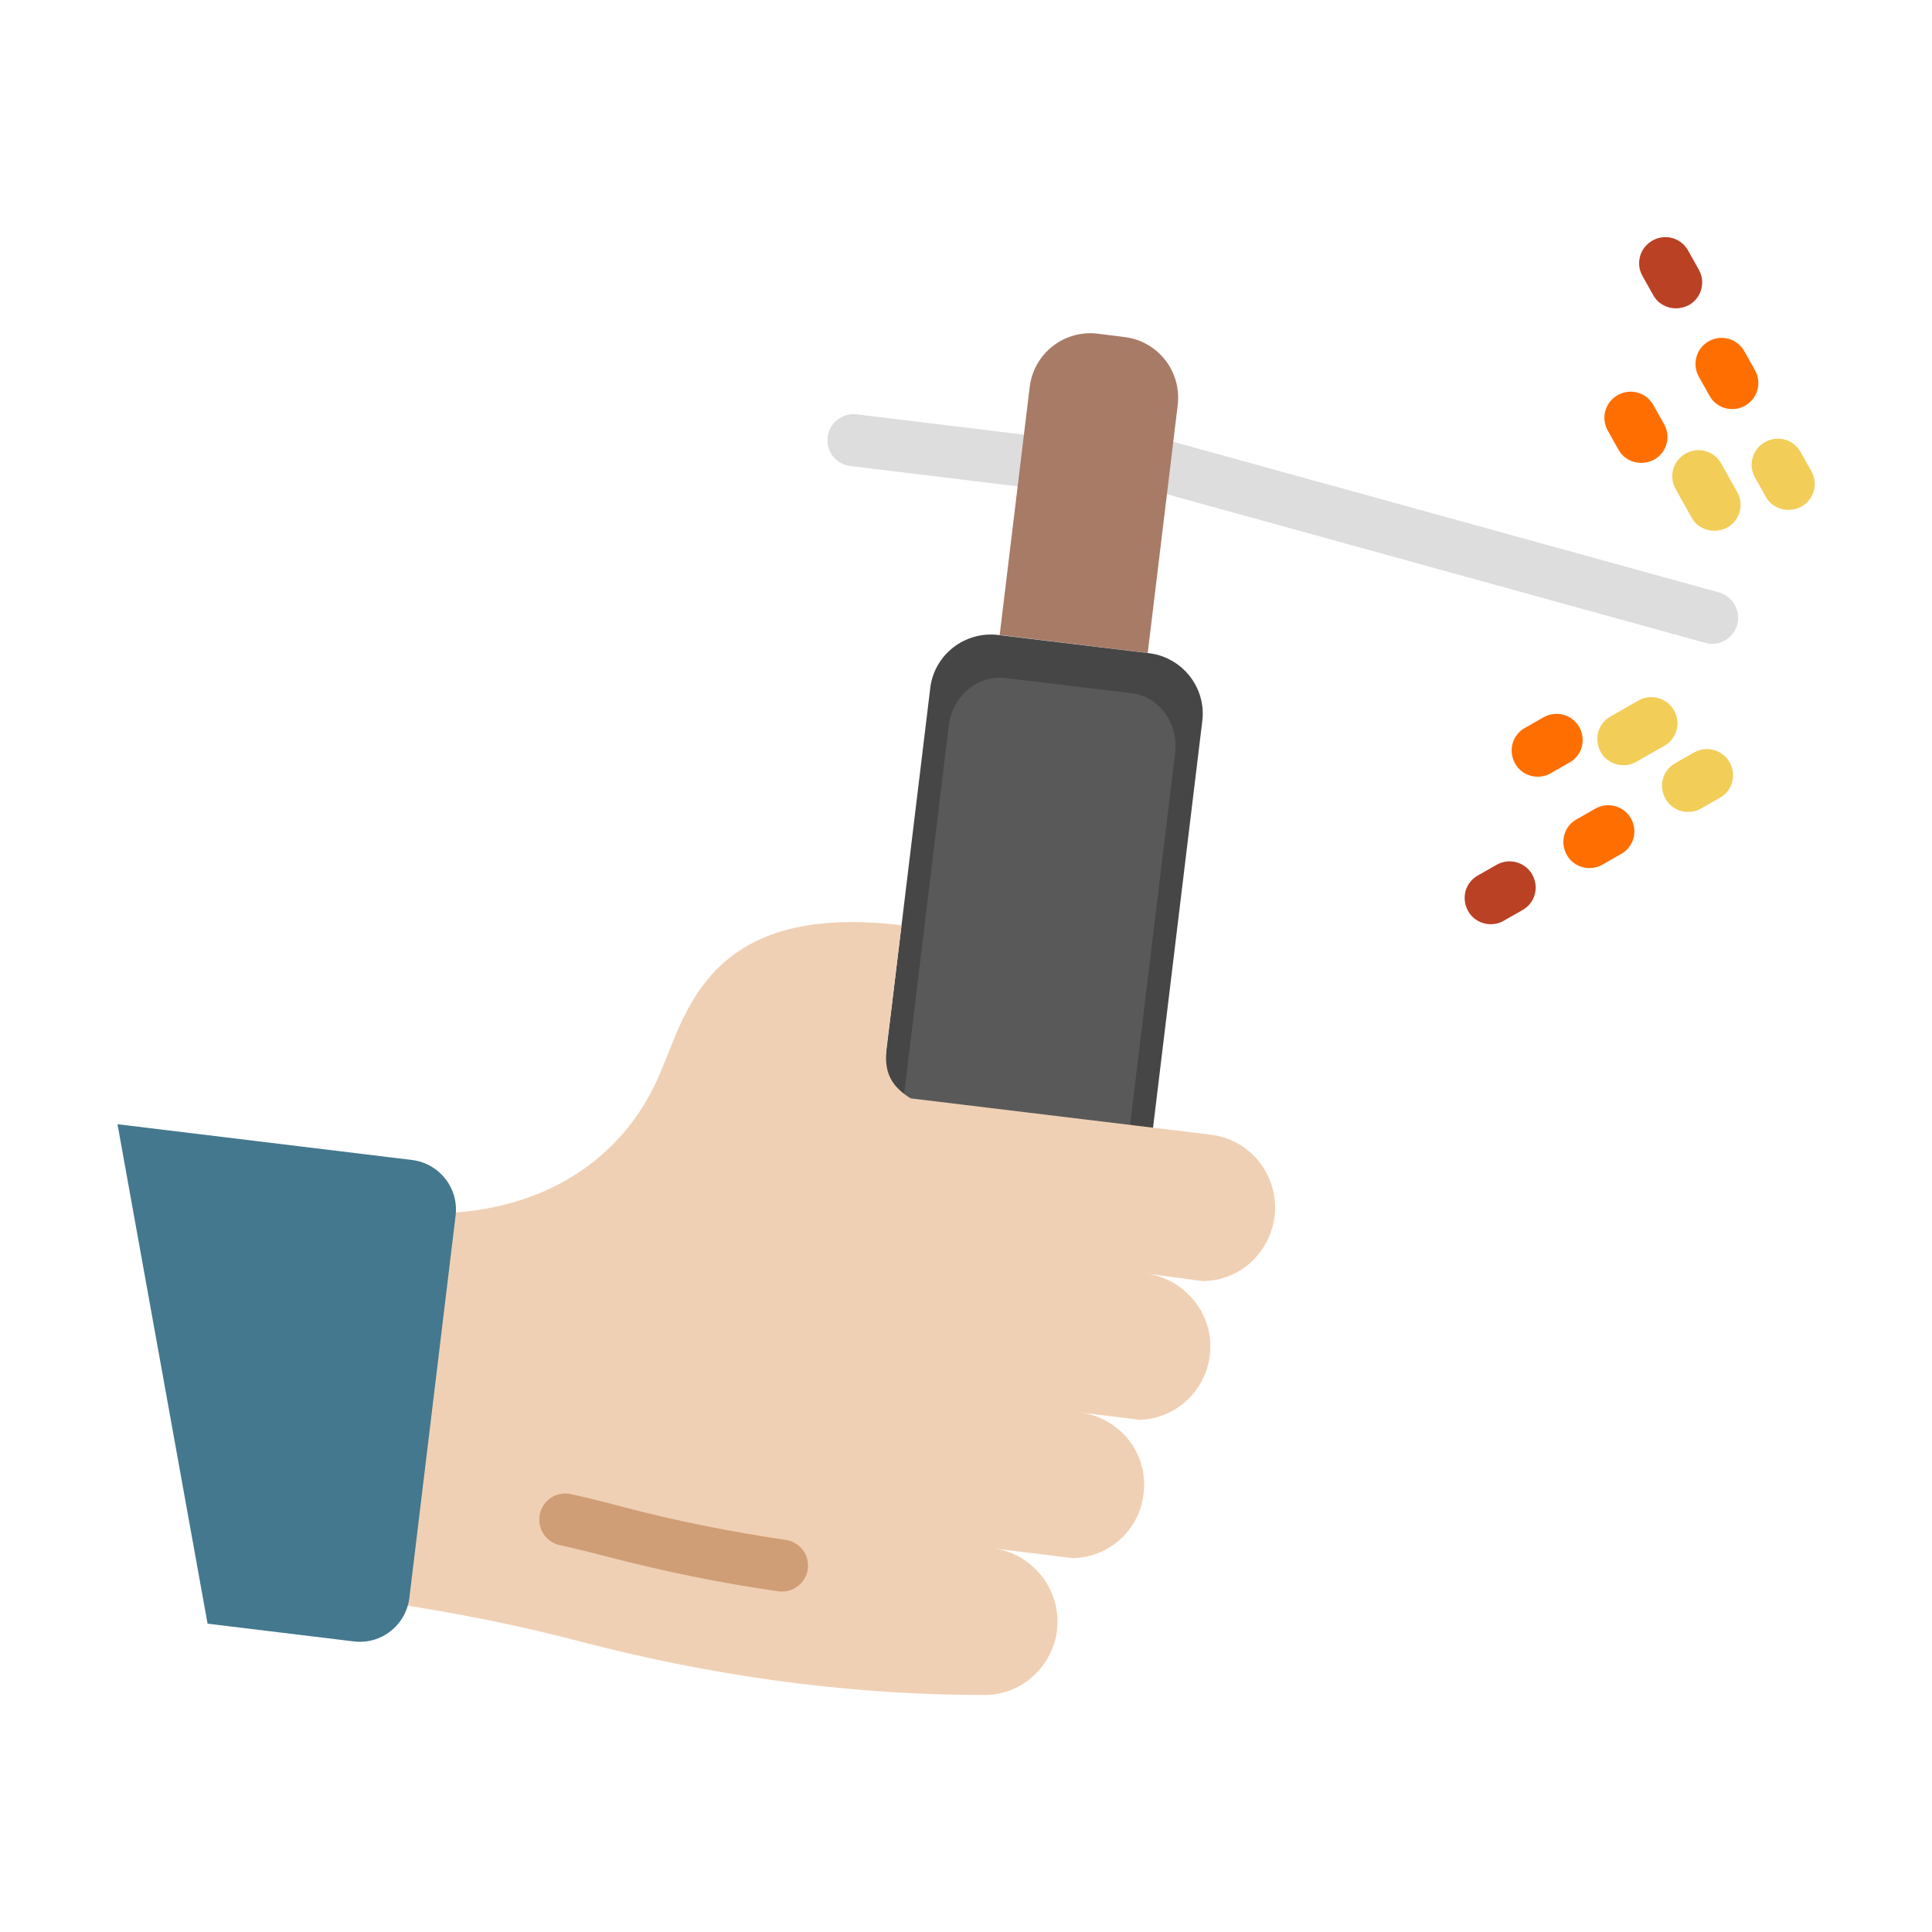
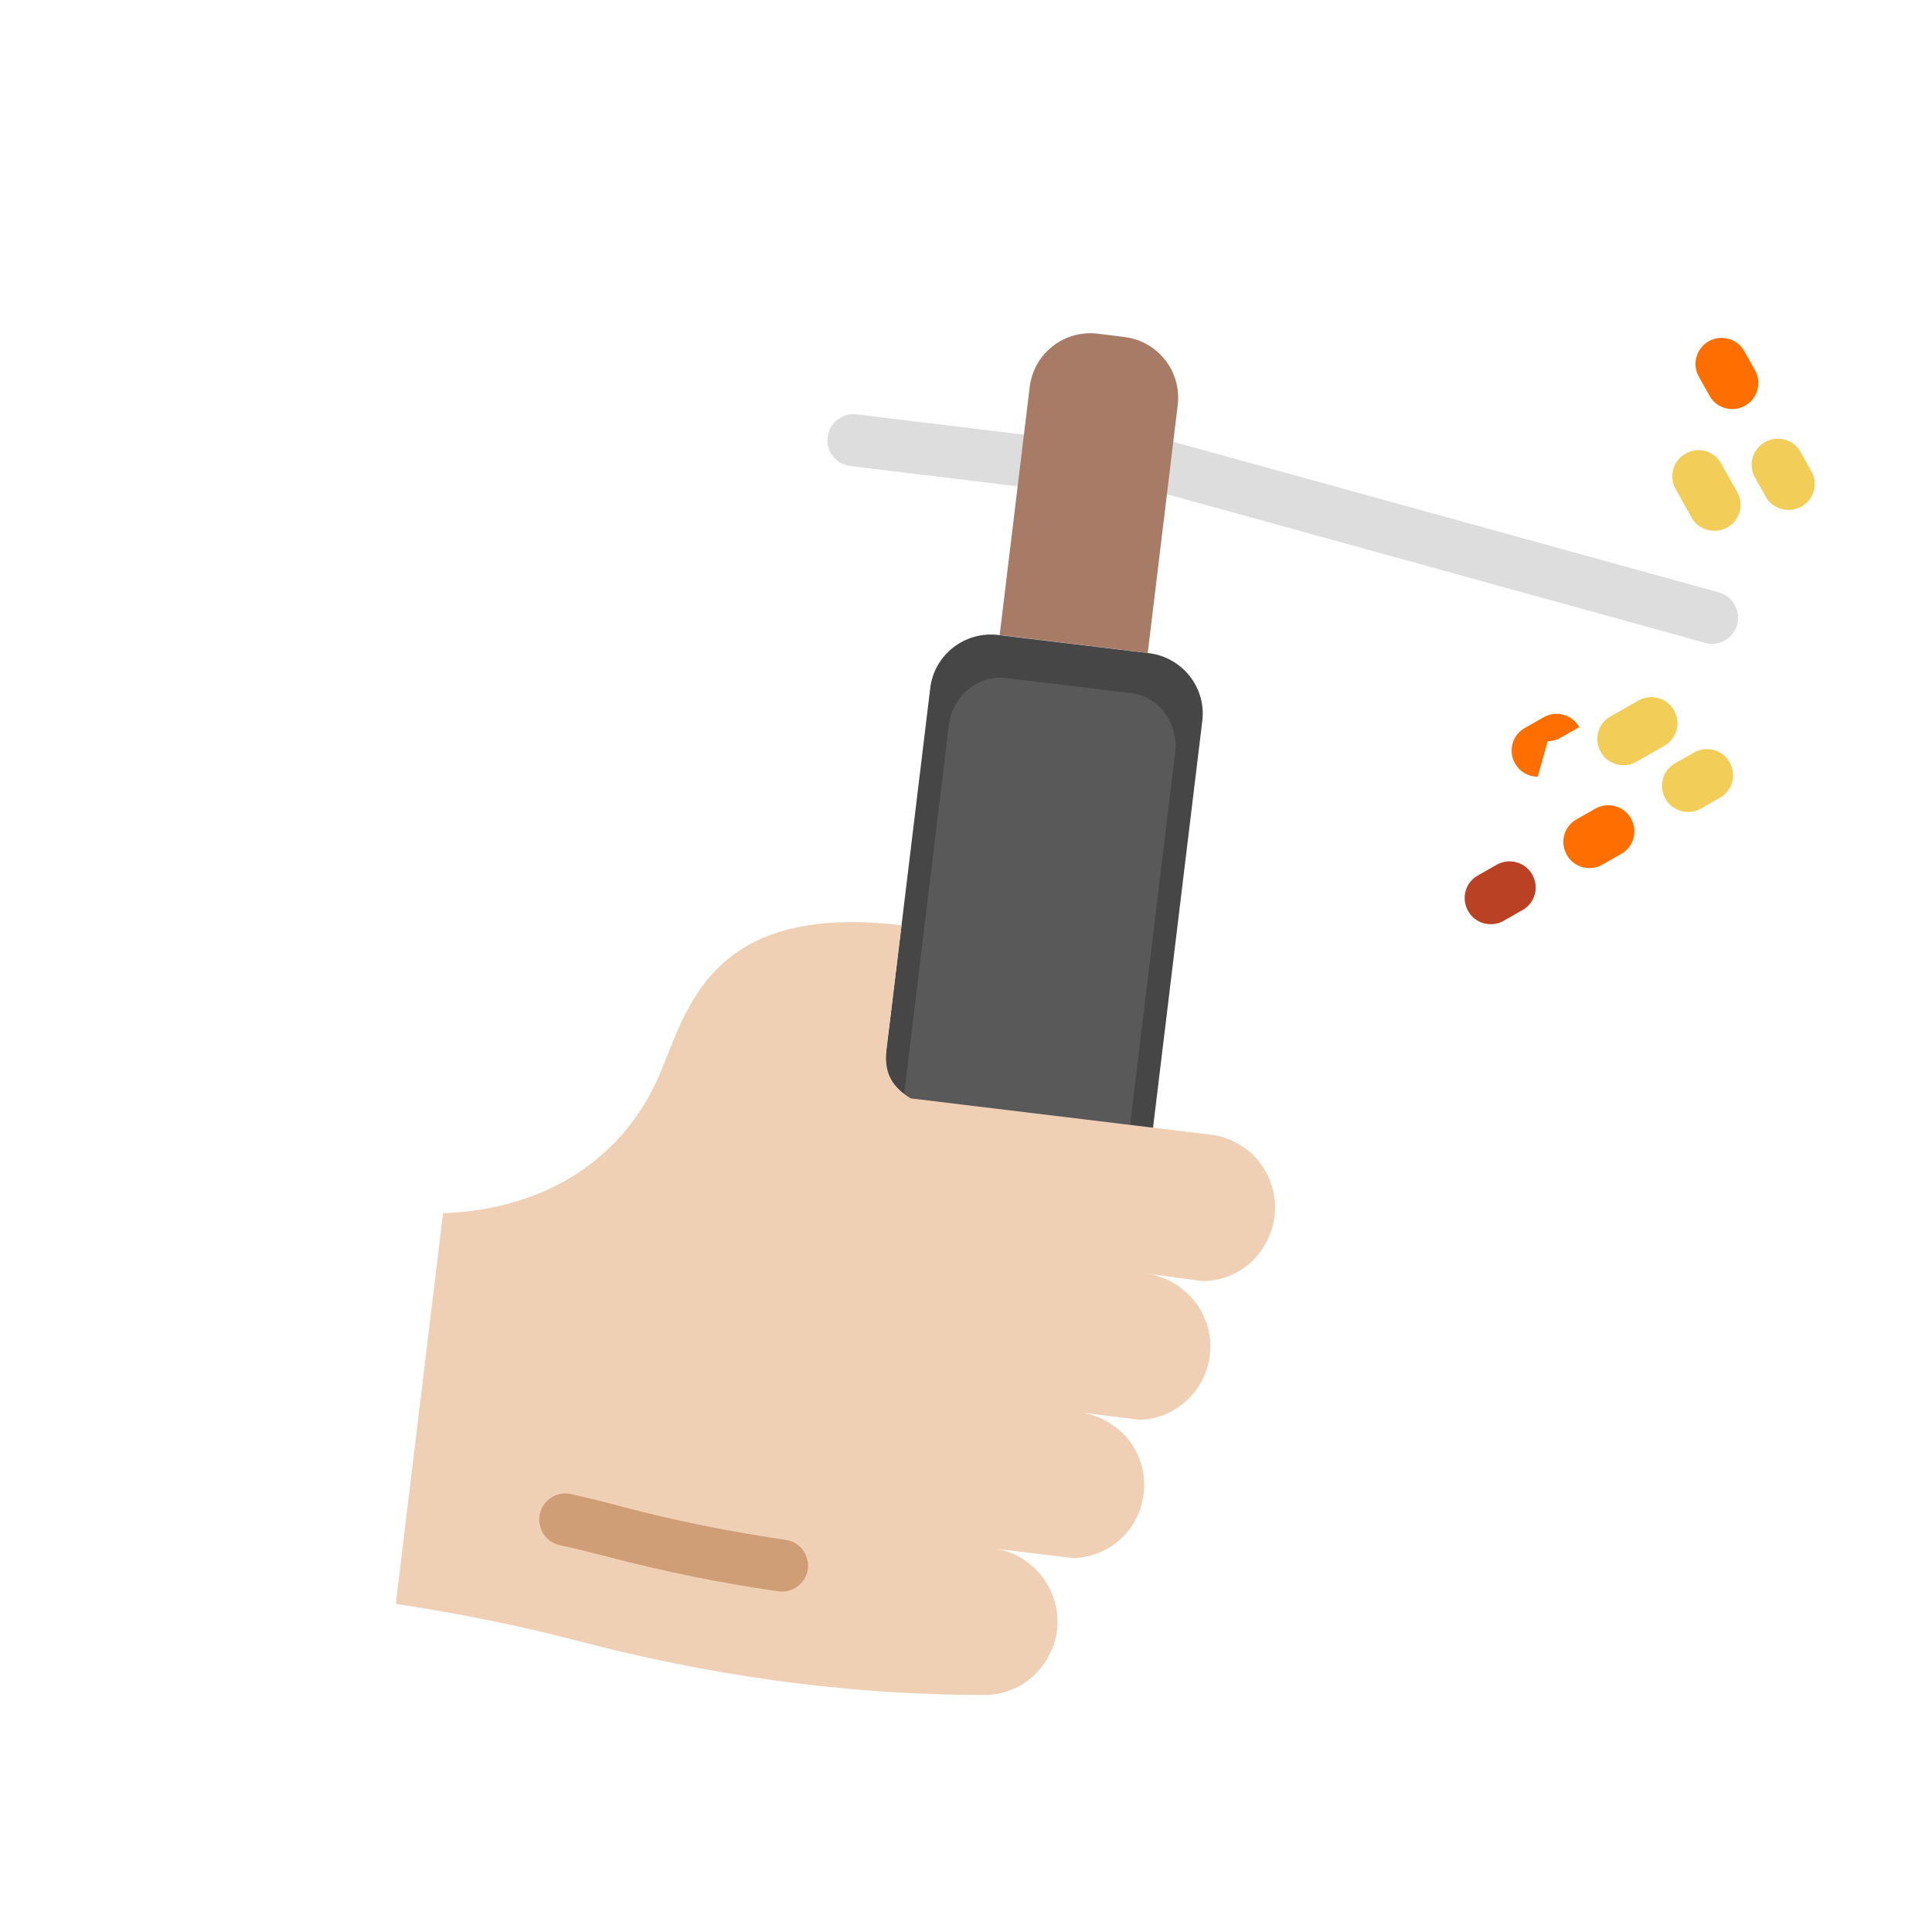
<svg xmlns="http://www.w3.org/2000/svg" id="Layer_1" enable-background="new 0 0 74 74" height="512" viewBox="0 0 74 74" width="512">
  <g>
    <path d="m65.58 24.66c-.09 0-.18-.01-.27-.04l-20.94-5.78c-.53-.15-.84-.7-.7-1.23.15-.53.7-.84 1.23-.7l20.94 5.78c.53.15.84.7.7 1.23-.12.45-.53.74-.96.74z" fill="#ddd" />
    <path d="m39.2 18.65c-.04 0-.08 0-.12-.01l-6.51-.79c-.55-.07-.94-.56-.87-1.11s.56-.93 1.11-.87l6.51.79c.55.07.94.56.87 1.11-.06.51-.49.88-.99.88z" fill="#ddd" />
    <path d="m45.11 15.51-1.15 9.5-5.67-.69 1.15-9.5c.16-1.29 1.32-2.19 2.6-2.04l1.04.13c1.27.16 2.18 1.31 2.03 2.6z" fill="#a87b67" />
    <path d="m46.05 27.62-2.01 16.6-10.42-1.26 2.01-16.6c.15-1.28 1.32-2.19 2.6-2.04l5.79.7c1.27.16 2.19 1.32 2.03 2.6z" fill="#464646" />
    <path d="m45.01 28.84-1.78 14.7-8.67-1.05 1.78-14.7c.14-1.13 1.11-1.95 2.18-1.82l4.82.58c1.06.13 1.81 1.16 1.67 2.29z" fill="#595959" />
-     <path d="m64.19 11.81c-.35 0-.69-.18-.87-.51l-.41-.73c-.27-.48-.1-1.09.39-1.36s1.09-.1 1.36.39l.41.73c.27.48.1 1.09-.39 1.36-.16.08-.32.12-.49.12z" fill="#ba4124" />
    <path d="m66.35 15.67c-.35 0-.69-.18-.87-.51l-.41-.73c-.27-.48-.1-1.09.38-1.36.49-.27 1.09-.1 1.36.38l.41.73c.27.48.1 1.09-.38 1.36-.16.09-.33.13-.49.13z" fill="#fe6e00" />
    <path d="m68.5 19.53c-.35 0-.69-.18-.87-.51l-.41-.73c-.27-.48-.1-1.09.39-1.36.48-.27 1.09-.1 1.36.39l.41.73c.27.48.1 1.09-.39 1.36-.16.08-.32.12-.49.12z" fill="#f2cd58" />
-     <path d="m62.86 17.73c-.35 0-.69-.18-.87-.51l-.41-.73c-.27-.48-.1-1.09.39-1.36.48-.27 1.09-.1 1.36.39l.41.73c.27.48.1 1.09-.39 1.36-.16.08-.32.12-.49.12z" fill="#fe6e00" />
    <path d="m65.66 20.33c-.35 0-.69-.18-.87-.51l-.61-1.09c-.27-.48-.1-1.09.39-1.36.48-.27 1.09-.1 1.36.39l.61 1.09c.27.48.1 1.09-.39 1.36-.15.08-.32.12-.49.12z" fill="#f2cd58" />
    <path d="m57.1 35.4c-.35 0-.69-.18-.87-.51-.27-.48-.11-1.09.38-1.36l.72-.41c.48-.27 1.09-.1 1.36.38s.11 1.09-.38 1.36l-.72.41c-.15.09-.32.13-.49.13z" fill="#ba4124" />
    <path d="m60.88 33.25c-.35 0-.69-.18-.87-.51-.27-.48-.11-1.09.38-1.36l.72-.41c.48-.27 1.09-.1 1.36.38s.11 1.09-.38 1.36l-.72.41c-.15.09-.32.13-.49.13z" fill="#fe6e00" />
    <path d="m64.66 31.1c-.35 0-.69-.18-.87-.51-.27-.48-.11-1.09.38-1.36l.72-.41c.48-.27 1.09-.1 1.36.38s.11 1.09-.38 1.36l-.72.41c-.15.09-.32.13-.49.13z" fill="#f2cd58" />
-     <path d="m58.9 29.75c-.35 0-.69-.18-.87-.51-.27-.48-.11-1.09.38-1.36l.72-.41c.48-.27 1.09-.1 1.36.38s.11 1.09-.38 1.36l-.72.41c-.15.09-.32.13-.49.13z" fill="#fe6e00" />
+     <path d="m58.9 29.75c-.35 0-.69-.18-.87-.51-.27-.48-.11-1.09.38-1.36l.72-.41c.48-.27 1.09-.1 1.36.38l-.72.41c-.15.09-.32.13-.49.13z" fill="#fe6e00" />
    <path d="m62.18 29.31c-.35 0-.69-.18-.87-.51-.27-.48-.11-1.09.38-1.36l1.07-.61c.48-.27 1.09-.1 1.36.38s.11 1.09-.38 1.36l-1.07.61c-.15.09-.32.13-.49.13z" fill="#f2cd58" />
    <path d="m48.82 46.58c-.17 1.35-1.25 2.45-2.72 2.49h-.03l-2.17-.29c.55.07 1.04.3 1.43.63.72.59 1.13 1.51 1.01 2.5-.17 1.42-1.38 2.46-2.71 2.47l-.62-.08h-.01l-1.65-.2c.53.06 1.01.27 1.4.58.18.13.34.29.48.47.44.56.67 1.3.57 2.07-.15 1.39-1.34 2.44-2.71 2.46l-1.63-.2-1.41-.17c.5.06.95.25 1.32.54.78.58 1.23 1.55 1.12 2.58-.17 1.37-1.31 2.46-2.71 2.49-5.59.01-10.82-.81-15.53-2.04-2.42-.64-4.81-1.1-7.09-1.45l1.81-14.96c3.8-.14 6.87-1.98 8.3-5.33 1.03-2.4 1.89-6.59 9.26-5.7l-.44 3.64c-.16 1.31-.47 2.21.79 2.99l11.49 1.39c.76.09 1.43.49 1.87 1.05.44.57.67 1.3.58 2.07z" fill="#f0d0b4" />
    <path d="m29.95 60.96c-.05 0-.09 0-.14-.01-2.19-.31-4.37-.76-6.49-1.31-.61-.16-1.25-.32-1.89-.46-.54-.12-.87-.66-.75-1.2s.67-.88 1.2-.75c.67.15 1.32.31 1.95.48 2.04.54 4.15.96 6.26 1.27.55.08.93.58.85 1.13-.07.49-.5.85-.99.85z" fill="#cf9e76" />
-     <path d="m4.5 43.06 3.45 19.13 5.6.68c1.05.13 2-.62 2.13-1.67l1.77-14.64c.13-1.05-.62-2-1.67-2.13z" fill="#44788e" />
  </g>
</svg>